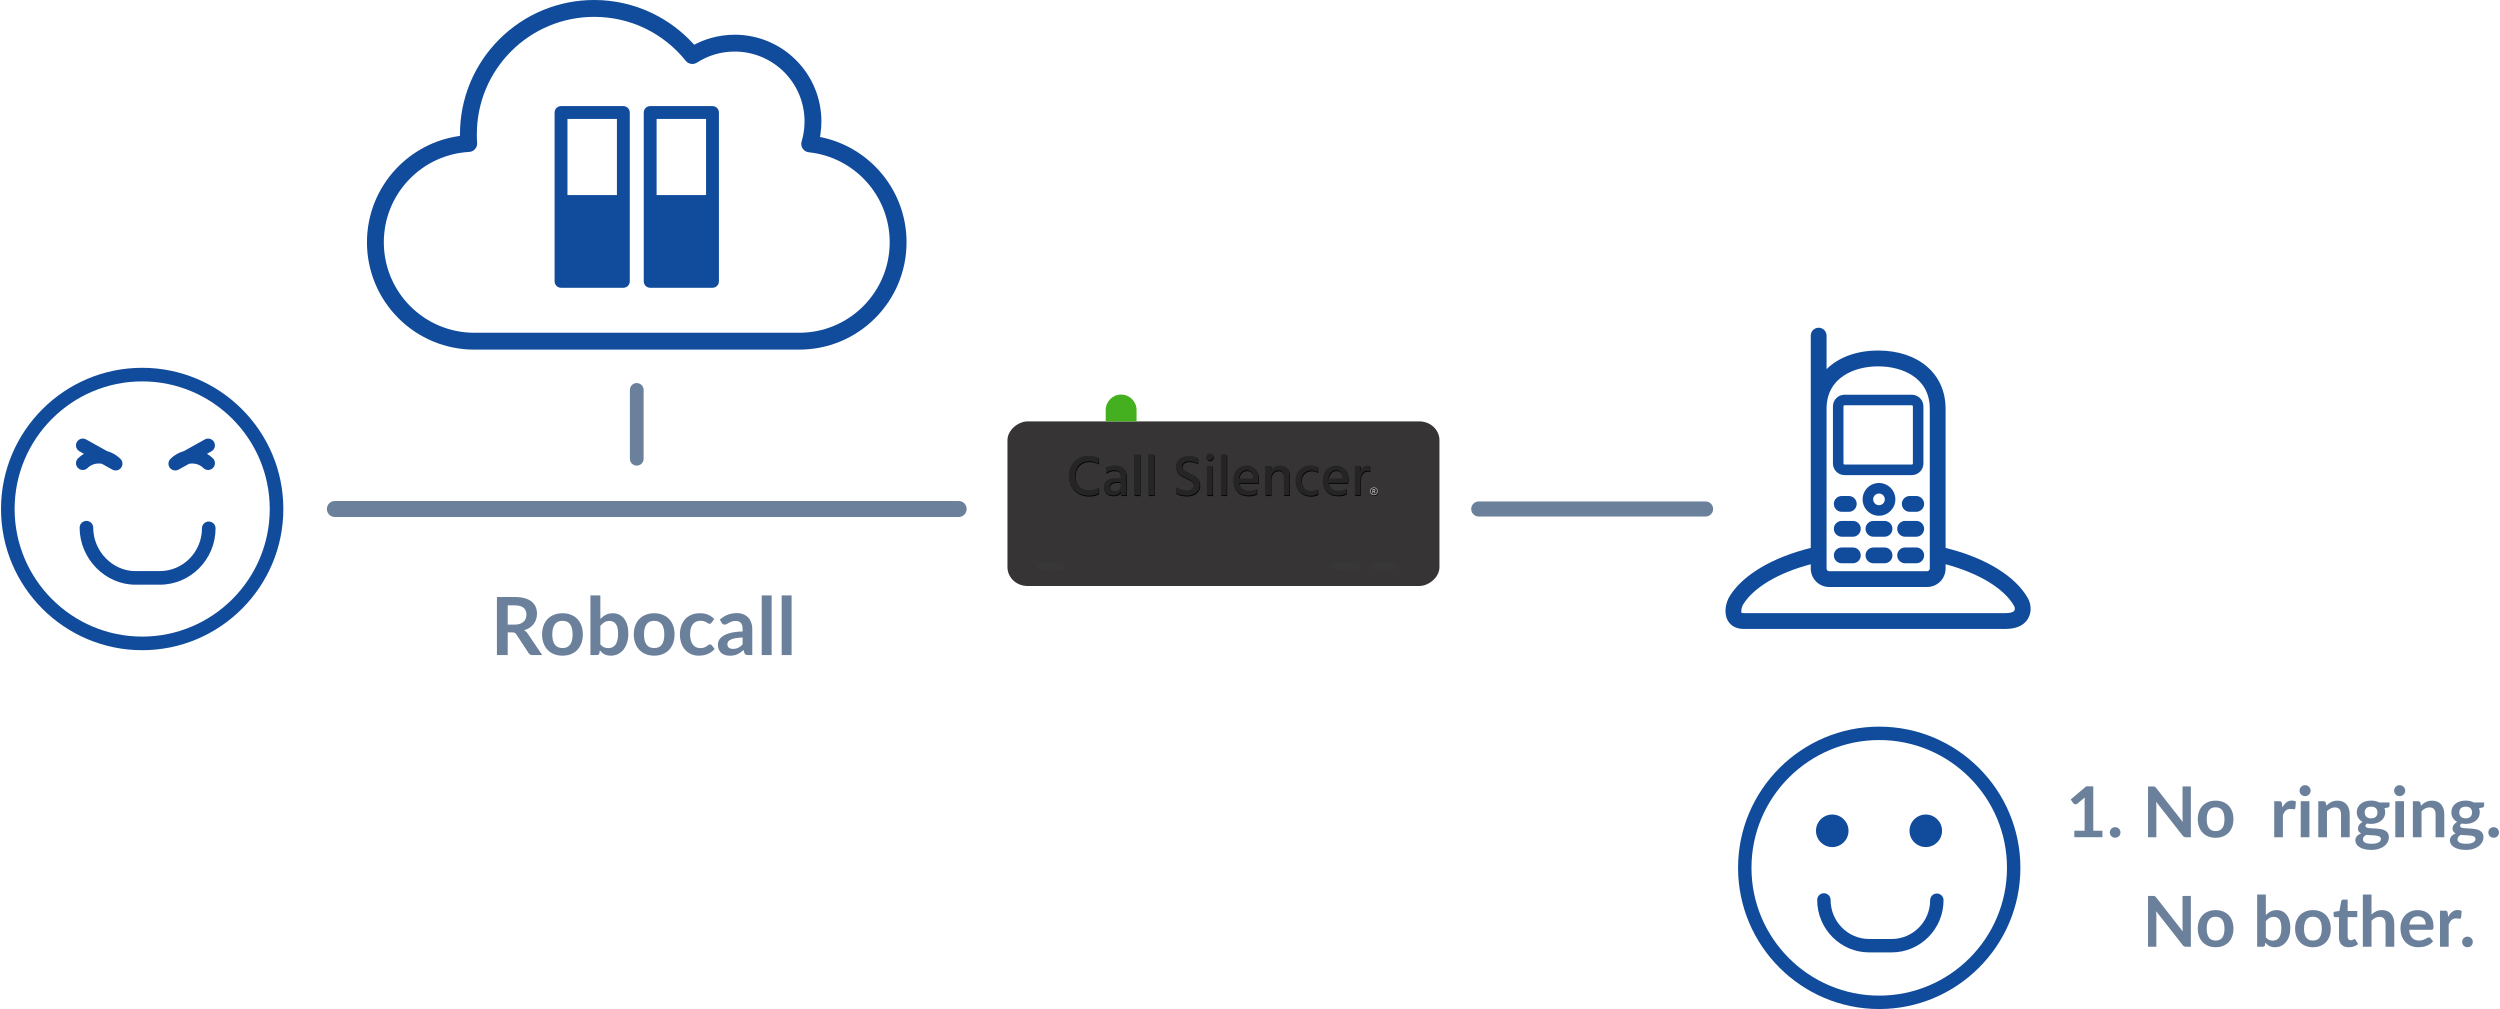
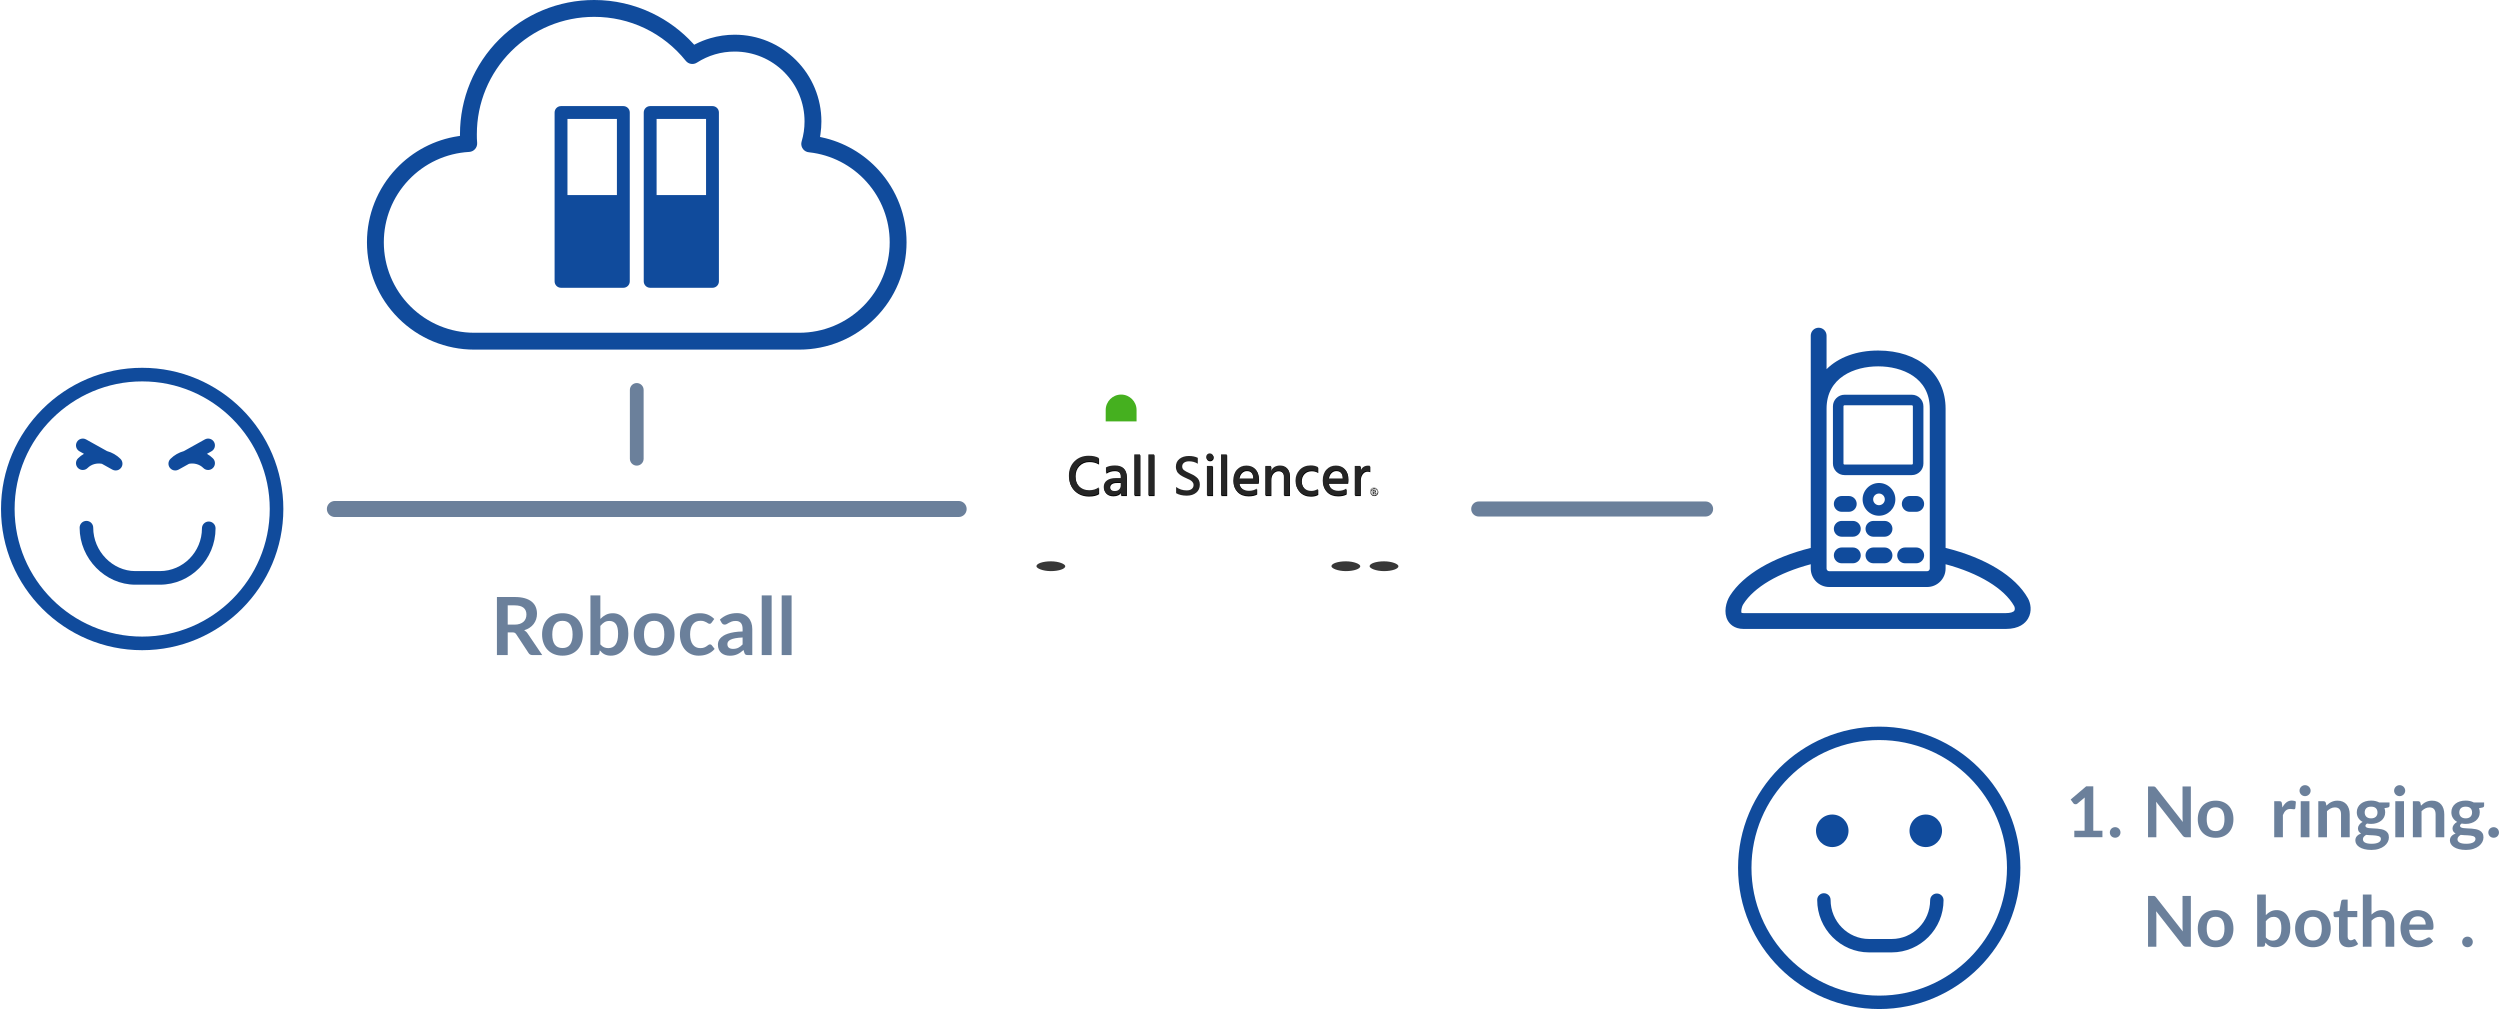
<svg xmlns="http://www.w3.org/2000/svg" xml:space="preserve" width="664px" height="268px" version="1.1" style="shape-rendering:geometricPrecision; text-rendering:geometricPrecision; image-rendering:optimizeQuality; fill-rule:evenodd; clip-rule:evenodd" viewBox="0 0 487.795 197.042">
  <defs>
    <style type="text/css">
   
    .fil2 {fill:#373435}
    .fil0 {fill:#104B9C}
    .fil4 {fill:#373737}
    .fil3 {fill:#45B01F}
    .fil5 {fill:black;fill-rule:nonzero}
    .fil1 {fill:#6B809B;fill-rule:nonzero}
    .fil6 {fill:#252525;fill-rule:nonzero}
    .fil7 {fill:#ACACAC;fill-rule:nonzero}
   
  </style>
  </defs>
  <g id="Layer_x0020_1">
    <g id="_2184674859760">
      <path id="path-1_48_" class="fil0" d="M16.678 101.717c-0.733,0 -1.328,0.594 -1.328,1.328 0,6.035 4.983,11.133 10.882,11.133l4.778 0c6.001,0 10.883,-4.939 10.883,-11.009 0,-0.733 -0.595,-1.328 -1.328,-1.328 -0.733,0 -1.327,0.595 -1.327,1.328 0,4.606 -3.691,8.353 -8.227,8.353l-4.779 0c-4.459,0 -8.227,-3.882 -8.227,-8.477 0,-0.734 -0.595,-1.328 -1.327,-1.328z" />
      <path id="path-2_48_" class="fil0" d="M22.387 91.875c-0.219,0 -0.441,-0.055 -0.645,-0.168l-2.044 -1.139c-1.002,-0.184 -2.058,0.086 -2.793,0.821 -0.519,0.519 -1.359,0.519 -1.877,0 -0.519,-0.519 -0.519,-1.359 0,-1.878 0.355,-0.354 0.749,-0.651 1.171,-0.89l-0.878 -0.49c-0.64,-0.356 -0.871,-1.165 -0.514,-1.805 0.356,-0.642 1.167,-0.873 1.805,-0.515l4.092 2.279c0.966,0.264 1.876,0.772 2.623,1.518 0.468,0.468 0.52,1.21 0.121,1.738 -0.258,0.344 -0.656,0.529 -1.061,0.529z" />
      <path id="path-3_48_" class="fil0" d="M34.025 91.875c-0.405,0 -0.802,-0.185 -1.061,-0.528 -0.399,-0.529 -0.347,-1.271 0.121,-1.738 0.746,-0.747 1.658,-1.254 2.622,-1.519l4.093 -2.279c0.638,-0.357 1.448,-0.128 1.805,0.515 0.358,0.641 0.127,1.449 -0.514,1.805l-0.878 0.49c0.423,0.239 0.817,0.536 1.171,0.89 0.519,0.519 0.519,1.359 0,1.878 -0.519,0.519 -1.359,0.519 -1.877,0 -0.734,-0.734 -1.79,-1.007 -2.794,-0.82l-2.044 1.138c-0.203,0.113 -0.425,0.168 -0.644,0.168z" />
      <path id="path-4_48_" class="fil0" d="M27.566 126.968c-15.2,0 -27.566,-12.369 -27.566,-27.572 0,-15.204 12.365,-27.573 27.566,-27.573 15.199,0 27.566,12.369 27.566,27.573 -0.001,15.203 -12.367,27.572 -27.566,27.572zm0 -52.489c-13.736,0 -24.911,11.178 -24.911,24.917 0,13.739 11.175,24.917 24.911,24.917 13.736,0 24.911,-11.178 24.911,-24.917 0,-13.739 -11.175,-24.917 -24.911,-24.917z" />
    </g>
    <path class="fil1" d="M65.197 100.962c-0.866,0 -1.567,-0.701 -1.567,-1.567 0,-0.864 0.701,-1.566 1.567,-1.566l121.804 0c0.865,0 1.566,0.702 1.566,1.566 0,0.866 -0.701,1.567 -1.566,1.567l-121.804 0z" />
    <path class="fil1" d="M100.263 121.977c0.397,0 0.745,-0.049 1.041,-0.149 0.295,-0.099 0.538,-0.237 0.729,-0.412 0.19,-0.176 0.332,-0.382 0.425,-0.622 0.095,-0.241 0.142,-0.505 0.142,-0.793 0,-0.574 -0.188,-1.016 -0.567,-1.325 -0.379,-0.308 -0.96,-0.462 -1.739,-0.462l-1.348 0 0 3.763 1.317 0zm5.426 5.944l-1.905 0c-0.361,0 -0.622,-0.141 -0.784,-0.424l-2.384 -3.63c-0.089,-0.136 -0.185,-0.233 -0.293,-0.29 -0.107,-0.058 -0.266,-0.086 -0.475,-0.086l-0.902 0 0 4.43 -2.109 0 0 -11.338 3.457 0c0.769,0 1.43,0.078 1.982,0.238 0.551,0.159 1.003,0.384 1.356,0.671 0.353,0.288 0.612,0.63 0.779,1.03 0.167,0.4 0.251,0.842 0.251,1.323 0,0.381 -0.055,0.742 -0.167,1.082 -0.113,0.339 -0.275,0.648 -0.487,0.925 -0.211,0.277 -0.473,0.52 -0.784,0.729 -0.311,0.209 -0.666,0.374 -1.063,0.494 0.136,0.078 0.261,0.17 0.376,0.277 0.115,0.107 0.22,0.235 0.314,0.382l2.838 4.187z" />
    <path id="1" class="fil1" d="M109.649 119.751c0.595,0 1.139,0.096 1.628,0.29 0.488,0.193 0.907,0.467 1.254,0.823 0.348,0.355 0.614,0.789 0.803,1.301 0.188,0.513 0.282,1.085 0.282,1.718 0,0.637 -0.094,1.212 -0.282,1.725 -0.189,0.512 -0.455,0.948 -0.803,1.309 -0.347,0.361 -0.766,0.638 -1.254,0.831 -0.489,0.194 -1.033,0.29 -1.628,0.29 -0.602,0 -1.148,-0.096 -1.639,-0.29 -0.491,-0.193 -0.91,-0.47 -1.257,-0.831 -0.348,-0.361 -0.617,-0.797 -0.808,-1.309 -0.191,-0.513 -0.287,-1.088 -0.287,-1.725 0,-0.633 0.096,-1.205 0.287,-1.718 0.191,-0.512 0.46,-0.946 0.808,-1.301 0.347,-0.356 0.766,-0.63 1.257,-0.823 0.491,-0.194 1.037,-0.29 1.639,-0.29zm0 6.798c0.669,0 1.165,-0.225 1.487,-0.675 0.321,-0.449 0.481,-1.108 0.481,-1.976 0,-0.867 -0.16,-1.529 -0.481,-1.983 -0.322,-0.455 -0.818,-0.682 -1.487,-0.682 -0.68,0 -1.182,0.227 -1.508,0.684 -0.327,0.458 -0.492,1.119 -0.492,1.981 0,0.863 0.165,1.519 0.492,1.971 0.326,0.452 0.828,0.68 1.508,0.68z" />
    <path id="2" class="fil1" d="M117.035 125.835c0.219,0.267 0.46,0.455 0.719,0.565 0.258,0.109 0.53,0.164 0.817,0.164 0.299,0 0.568,-0.055 0.806,-0.162 0.237,-0.107 0.439,-0.274 0.606,-0.502 0.167,-0.227 0.295,-0.517 0.384,-0.87 0.089,-0.353 0.133,-0.774 0.133,-1.265 0,-0.883 -0.146,-1.524 -0.439,-1.918 -0.292,-0.395 -0.713,-0.591 -1.262,-0.591 -0.371,0 -0.695,0.084 -0.972,0.254 -0.277,0.17 -0.541,0.41 -0.792,0.718l0 3.607zm0 -4.971c0.324,-0.34 0.684,-0.612 1.079,-0.813 0.395,-0.201 0.844,-0.3 1.351,-0.3 0.466,0 0.886,0.091 1.26,0.274 0.374,0.183 0.693,0.444 0.957,0.787 0.264,0.342 0.465,0.758 0.606,1.244 0.141,0.486 0.212,1.032 0.212,1.639 0,0.653 -0.081,1.246 -0.243,1.779 -0.162,0.534 -0.392,0.988 -0.693,1.367 -0.3,0.379 -0.664,0.675 -1.087,0.884 -0.424,0.209 -0.894,0.313 -1.412,0.313 -0.25,0 -0.478,-0.026 -0.682,-0.075 -0.204,-0.05 -0.392,-0.118 -0.564,-0.207 -0.173,-0.089 -0.329,-0.199 -0.473,-0.327 -0.144,-0.128 -0.283,-0.269 -0.413,-0.426l-0.087 0.541c-0.031,0.136 -0.083,0.233 -0.159,0.291 -0.076,0.057 -0.18,0.086 -0.311,0.086l-1.278 0 0 -11.652 1.937 0 0 4.595z" />
    <path id="3" class="fil1" d="M127.557 119.751c0.596,0 1.139,0.096 1.628,0.29 0.489,0.193 0.907,0.467 1.255,0.823 0.347,0.355 0.614,0.789 0.802,1.301 0.188,0.513 0.282,1.085 0.282,1.718 0,0.637 -0.094,1.212 -0.282,1.725 -0.188,0.512 -0.455,0.948 -0.802,1.309 -0.348,0.361 -0.766,0.638 -1.255,0.831 -0.489,0.194 -1.032,0.29 -1.628,0.29 -0.601,0 -1.147,-0.096 -1.639,-0.29 -0.491,-0.193 -0.909,-0.47 -1.257,-0.831 -0.348,-0.361 -0.617,-0.797 -0.807,-1.309 -0.191,-0.513 -0.288,-1.088 -0.288,-1.725 0,-0.633 0.097,-1.205 0.288,-1.718 0.19,-0.512 0.459,-0.946 0.807,-1.301 0.348,-0.356 0.766,-0.63 1.257,-0.823 0.492,-0.194 1.038,-0.29 1.639,-0.29zm0 6.798c0.669,0 1.166,-0.225 1.487,-0.675 0.321,-0.449 0.481,-1.108 0.481,-1.976 0,-0.867 -0.16,-1.529 -0.481,-1.983 -0.321,-0.455 -0.818,-0.682 -1.487,-0.682 -0.68,0 -1.181,0.227 -1.508,0.684 -0.327,0.458 -0.492,1.119 -0.492,1.981 0,0.863 0.165,1.519 0.492,1.971 0.327,0.452 0.828,0.68 1.508,0.68z" />
    <path id="4" class="fil1" d="M138.769 121.578c-0.057,0.073 -0.112,0.13 -0.167,0.172 -0.055,0.042 -0.136,0.063 -0.24,0.063 -0.1,0 -0.196,-0.031 -0.291,-0.092 -0.094,-0.06 -0.206,-0.128 -0.337,-0.204 -0.13,-0.075 -0.285,-0.143 -0.465,-0.203 -0.18,-0.061 -0.405,-0.089 -0.672,-0.089 -0.339,0 -0.637,0.06 -0.893,0.183 -0.257,0.122 -0.468,0.3 -0.638,0.53 -0.17,0.23 -0.298,0.507 -0.382,0.834 -0.083,0.327 -0.125,0.698 -0.125,1.111 0,0.428 0.047,0.81 0.138,1.144 0.092,0.335 0.223,0.615 0.395,0.842 0.173,0.227 0.381,0.4 0.627,0.518 0.246,0.117 0.523,0.177 0.831,0.177 0.309,0 0.56,-0.039 0.751,-0.115 0.19,-0.076 0.35,-0.159 0.48,-0.251 0.131,-0.091 0.246,-0.175 0.343,-0.25 0.096,-0.076 0.204,-0.113 0.324,-0.113 0.157,0 0.274,0.06 0.353,0.18l0.556 0.706c-0.214,0.251 -0.446,0.46 -0.697,0.63 -0.251,0.17 -0.51,0.306 -0.779,0.408 -0.27,0.102 -0.547,0.175 -0.831,0.217 -0.285,0.041 -0.57,0.062 -0.852,0.062 -0.497,0 -0.965,-0.094 -1.404,-0.279 -0.439,-0.186 -0.823,-0.455 -1.153,-0.81 -0.329,-0.356 -0.588,-0.793 -0.778,-1.307 -0.191,-0.515 -0.288,-1.101 -0.288,-1.759 0,-0.591 0.086,-1.14 0.256,-1.644 0.17,-0.505 0.418,-0.941 0.748,-1.31 0.329,-0.368 0.737,-0.656 1.223,-0.865 0.486,-0.209 1.045,-0.313 1.678,-0.313 0.601,0 1.129,0.096 1.581,0.29 0.452,0.193 0.857,0.47 1.218,0.831l-0.51 0.706z" />
    <path id="5" class="fil1" d="M144.815 124.486c-0.56,0.027 -1.03,0.074 -1.412,0.144 -0.381,0.071 -0.687,0.162 -0.917,0.272 -0.23,0.11 -0.395,0.238 -0.494,0.384 -0.099,0.146 -0.149,0.306 -0.149,0.478 0,0.34 0.102,0.583 0.303,0.73 0.202,0.146 0.463,0.219 0.787,0.219 0.397,0 0.742,-0.073 1.032,-0.217 0.29,-0.143 0.573,-0.36 0.85,-0.653l0 -1.357zm-4.438 -3.489c0.925,-0.847 2.038,-1.27 3.34,-1.27 0.47,0 0.891,0.076 1.262,0.23 0.372,0.154 0.685,0.369 0.941,0.643 0.256,0.274 0.452,0.604 0.586,0.985 0.133,0.382 0.198,0.8 0.198,1.255l0 5.081 -0.878 0c-0.183,0 -0.324,-0.029 -0.423,-0.084 -0.1,-0.055 -0.178,-0.165 -0.235,-0.332l-0.173 -0.58c-0.204,0.183 -0.403,0.342 -0.596,0.481 -0.193,0.138 -0.394,0.256 -0.604,0.35 -0.209,0.094 -0.431,0.165 -0.669,0.214 -0.238,0.05 -0.501,0.076 -0.789,0.076 -0.34,0 -0.653,-0.047 -0.941,-0.138 -0.287,-0.092 -0.536,-0.228 -0.745,-0.411 -0.209,-0.183 -0.371,-0.41 -0.486,-0.682 -0.115,-0.272 -0.172,-0.588 -0.172,-0.949 0,-0.203 0.034,-0.407 0.102,-0.609 0.067,-0.201 0.18,-0.392 0.334,-0.574 0.154,-0.183 0.353,-0.356 0.599,-0.518 0.245,-0.162 0.549,-0.303 0.906,-0.423 0.359,-0.121 0.774,-0.22 1.25,-0.296 0.475,-0.076 1.019,-0.12 1.631,-0.136l0 -0.47c0,-0.538 -0.115,-0.938 -0.345,-1.197 -0.23,-0.259 -0.562,-0.387 -0.996,-0.387 -0.314,0 -0.572,0.037 -0.779,0.11 -0.206,0.073 -0.389,0.154 -0.546,0.245 -0.157,0.092 -0.298,0.176 -0.426,0.249 -0.128,0.073 -0.272,0.11 -0.429,0.11 -0.136,0 -0.251,-0.037 -0.345,-0.108 -0.094,-0.07 -0.17,-0.151 -0.227,-0.245l-0.345 -0.62z" />
    <polygon id="6" class="fil1" points="150.484,116.269 150.484,127.921 148.547,127.921 148.547,116.269 " />
    <polygon id="7" class="fil1" points="154.38,116.269 154.38,127.921 152.444,127.921 152.444,116.269 " />
    <path class="fil0" d="M89.624 26.539l0 -0.333c0,-6.973 2.745,-13.6 7.676,-18.53 4.931,-4.931 11.557,-7.676 18.53,-7.676 3.925,0 7.787,0.877 11.325,2.576 3.024,1.453 5.752,3.48 8.016,5.956l0.188 0.206 0.25 -0.126c0.923,-0.47 1.89,-0.853 2.884,-1.145 1.551,-0.455 3.16,-0.688 4.776,-0.688 4.506,0 8.787,1.773 11.973,4.959 3.186,3.186 4.96,7.468 4.96,11.973 0,0.821 -0.061,1.642 -0.181,2.454l-0.086 0.584 0.337 0.072c4.319,0.924 8.234,3.199 11.186,6.483 3.47,3.859 5.372,8.818 5.372,14.008 0,5.578 -2.195,10.879 -6.139,14.822 -3.944,3.944 -9.245,6.14 -14.822,6.14l-63.448 0c-5.577,0 -10.878,-2.195 -14.821,-6.139 -3.944,-3.944 -6.14,-9.245 -6.14,-14.823 0,-5.37 2.038,-10.488 5.727,-14.39 3.222,-3.408 7.483,-5.644 12.124,-6.336l0.313 -0.047zm3.293 -0.333c0,0.284 -0.002,0.57 0.009,0.854 0.01,0.278 0.03,0.556 0.051,0.855l0 0.026c0.049,0.899 -0.651,1.676 -1.549,1.726 -4.518,0.249 -8.741,2.217 -11.848,5.504 -3.113,3.292 -4.827,7.612 -4.827,12.141 0,4.702 1.851,9.17 5.175,12.494 3.324,3.324 7.793,5.175 12.493,5.175l63.448 0c4.701,0 9.169,-1.851 12.493,-5.175 3.324,-3.324 5.176,-7.793 5.176,-12.494 0,-4.373 -1.599,-8.557 -4.523,-11.809 -2.898,-3.223 -6.865,-5.279 -11.167,-5.754l-0.028 -0.003c-0.127,-0.008 -0.253,-0.03 -0.375,-0.066 -0.868,-0.259 -1.365,-1.176 -1.106,-2.045 0.189,-0.634 0.333,-1.282 0.429,-1.937 0.096,-0.658 0.141,-1.322 0.141,-1.987 0,-3.628 -1.429,-7.079 -3.995,-9.644 -2.566,-2.566 -6.016,-3.996 -9.645,-3.996 -1.302,0 -2.601,0.179 -3.851,0.546 -1.248,0.366 -2.438,0.915 -3.532,1.618 -0.705,0.453 -1.642,0.3 -2.166,-0.353 -2.151,-2.68 -4.879,-4.862 -7.977,-6.35 -3.097,-1.487 -6.479,-2.239 -9.913,-2.239 -6.096,0 -11.891,2.4 -16.202,6.711 -4.311,4.31 -6.711,10.106 -6.711,16.202z" />
    <path class="fil1" d="M122.802 76.143c0,-0.741 0.601,-1.342 1.343,-1.342 0.741,0 1.342,0.601 1.342,1.342l0 13.443c0,0.741 -0.601,1.342 -1.342,1.342 -0.742,0 -1.343,-0.601 -1.343,-1.342l0 -7.883 0 -5.56z" />
    <path class="fil0" d="M126.764 20.717l12.168 0c0.694,0 1.256,0.562 1.256,1.255l0 32.972c0,0.693 -0.562,1.255 -1.256,1.255l-12.168 0c-0.693,0 -1.255,-0.562 -1.255,-1.255l0 -32.972c0,-0.693 0.562,-1.255 1.255,-1.255zm1.256 17.373l9.656 0 0 -14.862 -9.656 0 0 14.862zm-18.662 -17.373l12.168 0c0.693,0 1.255,0.562 1.255,1.255l0 32.972c0,0.693 -0.562,1.255 -1.255,1.255l-12.168 0c-0.694,0 -1.256,-0.562 -1.256,-1.255l0 -32.972c0,-0.693 0.562,-1.255 1.256,-1.255zm1.255 17.373l9.657 0 0 -14.862 -9.657 0 0 14.862z" />
    <path class="fil1" d="M288.564 100.866c-0.812,0 -1.47,-0.659 -1.47,-1.471 0,-0.811 0.658,-1.47 1.47,-1.47l44.302 0c0.812,0 1.47,0.659 1.47,1.47 0,0.812 -0.658,1.471 -1.47,1.471l-44.302 0z" />
-     <rect class="fil2" transform="matrix(1.64521E-14 0.621 -0.658 1.74324E-14 280.892 82.292)" width="51.75" height="128.2" rx="5.917" ry="5.917" />
    <path class="fil3" d="M218.733 77.05l0 0c1.657,0 3.013,1.356 3.013,3.014l0 2.228 -6.027 0 0 -2.228c0,-1.658 1.356,-3.014 3.014,-3.014z" />
    <rect class="fil4" x="202.193" y="109.614" width="5.631" height="1.911" rx="8.73" ry="6.826" />
    <rect class="fil4" x="259.8" y="109.614" width="5.631" height="1.911" rx="8.73" ry="6.826" />
    <rect class="fil4" x="267.252" y="109.614" width="5.631" height="1.911" rx="8.73" ry="6.826" />
    <g id="_2184674889488">
      <path class="fil5" d="M214.436 96.503c-0.467,0.309 -1.114,0.463 -1.943,0.463 -1.136,0 -2.066,-0.354 -2.789,-1.061 -0.723,-0.708 -1.084,-1.656 -1.084,-2.846 0,-1.151 0.361,-2.089 1.084,-2.812 0.731,-0.722 1.653,-1.083 2.767,-1.083 0.813,0 1.464,0.139 1.953,0.417l0 1.141c-0.331,-0.181 -0.632,-0.305 -0.903,-0.373 -0.264,-0.075 -0.602,-0.113 -1.017,-0.113 -0.76,0 -1.396,0.26 -1.908,0.779 -0.504,0.512 -0.756,1.194 -0.756,2.044 0,0.866 0.252,1.555 0.756,2.067 0.505,0.511 1.171,0.768 1.999,0.768 0.73,0 1.344,-0.188 1.841,-0.565l0 1.174z" />
      <path class="fil5" d="M217.569 96.052c0.361,0 0.643,-0.098 0.847,-0.294 0.21,-0.203 0.316,-0.467 0.316,-0.79l0 -0.644 -0.858 0c-0.422,0 -0.742,0.083 -0.96,0.248 -0.211,0.166 -0.316,0.377 -0.316,0.633 0,0.263 0.083,0.47 0.248,0.621 0.166,0.15 0.406,0.226 0.723,0.226zm1.197 0.146c-0.294,0.482 -0.81,0.723 -1.547,0.723 -0.542,0 -0.979,-0.154 -1.31,-0.463 -0.324,-0.316 -0.486,-0.715 -0.486,-1.197 0,-0.55 0.207,-0.975 0.622,-1.276 0.413,-0.309 0.993,-0.463 1.738,-0.463l0.949 0 0 -0.327c0,-0.392 -0.094,-0.685 -0.283,-0.881 -0.188,-0.203 -0.5,-0.305 -0.937,-0.305 -0.609,0 -1.163,0.169 -1.659,0.508l0 -1.073c0.444,-0.256 1.031,-0.383 1.761,-0.383 1.498,0 2.247,0.726 2.247,2.179l0 3.636 -1.095 0 0 -0.678z" />
      <polygon class="fil5" points="221.386,96.876 222.504,96.876 222.504,88.893 221.386,88.893 " />
      <polygon class="fil5" points="224.143,96.876 225.261,96.876 225.261,88.893 224.143,88.893 " />
-       <path class="fil5" d="M234.184 94.798c0,0.67 -0.237,1.197 -0.711,1.581 -0.475,0.384 -1.088,0.576 -1.841,0.576 -0.836,0 -1.528,-0.162 -2.078,-0.485l0 -1.209c0.595,0.445 1.284,0.666 2.067,0.666 0.414,0 0.741,-0.094 0.982,-0.282 0.241,-0.195 0.361,-0.463 0.361,-0.802 0,-0.203 -0.071,-0.387 -0.214,-0.553 -0.143,-0.173 -0.297,-0.301 -0.463,-0.384 -0.166,-0.09 -0.414,-0.211 -0.745,-0.361 -0.196,-0.09 -0.335,-0.154 -0.418,-0.192 -0.075,-0.038 -0.203,-0.106 -0.384,-0.203 -0.181,-0.098 -0.316,-0.181 -0.406,-0.249 -0.083,-0.067 -0.189,-0.162 -0.317,-0.282 -0.128,-0.121 -0.222,-0.241 -0.282,-0.361 -0.053,-0.121 -0.105,-0.26 -0.158,-0.418 -0.045,-0.166 -0.068,-0.343 -0.068,-0.531 0,-0.647 0.233,-1.159 0.7,-1.536 0.475,-0.376 1.084,-0.564 1.829,-0.564 0.686,0 1.269,0.12 1.751,0.361l0 1.152c-0.505,-0.316 -1.077,-0.475 -1.716,-0.475 -0.415,0 -0.742,0.095 -0.983,0.283 -0.233,0.18 -0.35,0.421 -0.35,0.722 0,0.302 0.117,0.543 0.35,0.723 0.234,0.181 0.591,0.377 1.073,0.587 0.316,0.136 0.561,0.253 0.734,0.351 0.18,0.097 0.384,0.237 0.61,0.417 0.233,0.173 0.402,0.384 0.508,0.633 0.113,0.241 0.169,0.519 0.169,0.835z" />
      <polygon class="fil5" points="235.567,96.876 236.685,96.876 236.685,91.151 235.567,91.151 " />
      <path class="fil5" d="M236.82 89.401c0,0.188 -0.067,0.35 -0.203,0.485 -0.135,0.136 -0.301,0.204 -0.496,0.204 -0.196,0 -0.362,-0.064 -0.498,-0.192 -0.128,-0.136 -0.191,-0.302 -0.191,-0.497 0,-0.196 0.063,-0.362 0.191,-0.497 0.136,-0.136 0.302,-0.203 0.498,-0.203 0.195,0 0.361,0.067 0.496,0.203 0.136,0.135 0.203,0.301 0.203,0.497z" />
      <polygon class="fil5" points="238.324,96.876 239.442,96.876 239.442,88.893 238.324,88.893 " />
      <path class="fil5" d="M245.304 96.571c-0.422,0.241 -0.979,0.361 -1.671,0.361 -0.888,0 -1.596,-0.267 -2.123,-0.801 -0.527,-0.535 -0.791,-1.235 -0.791,-2.1 0,-0.919 0.241,-1.638 0.723,-2.157 0.482,-0.527 1.095,-0.791 1.841,-0.791 0.73,0 1.31,0.23 1.739,0.689 0.429,0.452 0.643,1.107 0.643,1.965 0,0.233 -0.022,0.478 -0.067,0.734l-3.761 0c0.076,0.497 0.287,0.877 0.633,1.14 0.346,0.264 0.782,0.396 1.31,0.396 0.61,0 1.117,-0.144 1.524,-0.43l0 0.994zm-1.999 -4.573c-0.376,0 -0.7,0.139 -0.971,0.417 -0.271,0.272 -0.44,0.667 -0.508,1.186l2.767 0 0 -0.203c-0.016,-0.429 -0.132,-0.768 -0.35,-1.016 -0.219,-0.256 -0.531,-0.384 -0.938,-0.384z" />
      <path class="fil5" d="M251.7 96.876l-1.107 0 0 -3.613c0,-0.4 -0.101,-0.704 -0.305,-0.915 -0.195,-0.211 -0.459,-0.316 -0.79,-0.316 -0.392,0 -0.727,0.154 -1.005,0.463 -0.279,0.301 -0.418,0.726 -0.418,1.275l0 3.106 -1.107 0 0 -5.725 1.107 0 0 0.982c0.339,-0.707 0.933,-1.061 1.784,-1.061 0.565,0 1.013,0.173 1.344,0.519 0.331,0.347 0.497,0.817 0.497,1.412l0 3.873z" />
      <path class="fil5" d="M257.23 96.65c-0.368,0.226 -0.839,0.339 -1.411,0.339 -0.896,0 -1.611,-0.282 -2.146,-0.847 -0.534,-0.565 -0.801,-1.269 -0.801,-2.111 0,-0.821 0.267,-1.521 0.801,-2.101 0.542,-0.587 1.272,-0.881 2.191,-0.881 0.497,0 0.952,0.105 1.366,0.316l0 1.017c-0.368,-0.233 -0.787,-0.35 -1.253,-0.35 -0.595,0 -1.073,0.188 -1.434,0.564 -0.354,0.377 -0.531,0.859 -0.531,1.445 0.015,0.58 0.192,1.058 0.531,1.435 0.339,0.368 0.813,0.553 1.423,0.553 0.451,0 0.873,-0.124 1.264,-0.373l0 0.994z" />
      <path class="fil5" d="M262.772 96.571c-0.422,0.241 -0.979,0.361 -1.672,0.361 -0.888,0 -1.596,-0.267 -2.123,-0.801 -0.527,-0.535 -0.79,-1.235 -0.79,-2.1 0,-0.919 0.241,-1.638 0.722,-2.157 0.482,-0.527 1.096,-0.791 1.841,-0.791 0.731,0 1.31,0.23 1.739,0.689 0.429,0.452 0.644,1.107 0.644,1.965 0,0.233 -0.023,0.478 -0.068,0.734l-3.76 0c0.075,0.497 0.286,0.877 0.632,1.14 0.346,0.264 0.783,0.396 1.31,0.396 0.61,0 1.118,-0.144 1.525,-0.43l0 0.994zm-1.999 -4.573c-0.377,0 -0.7,0.139 -0.972,0.417 -0.271,0.272 -0.44,0.667 -0.508,1.186l2.767 0 0 -0.203c-0.015,-0.429 -0.132,-0.768 -0.35,-1.016 -0.218,-0.256 -0.531,-0.384 -0.937,-0.384z" />
      <path class="fil5" d="M265.542 96.876l-1.106 0 0 -5.725 1.106 0 0 1.005c0.279,-0.708 0.779,-1.062 1.502,-1.062 0.106,0 0.222,0.012 0.35,0.034l0 1.084c-0.158,-0.067 -0.335,-0.101 -0.531,-0.101 -0.384,0 -0.699,0.169 -0.948,0.508 -0.248,0.339 -0.373,0.741 -0.373,1.208l0 3.049z" />
      <path class="fil5" d="M268.18 95.332c0.136,0 0.267,0.038 0.385,0.106 0.119,0.069 0.212,0.162 0.28,0.28 0.069,0.119 0.106,0.249 0.106,0.386 0,0.141 -0.037,0.268 -0.106,0.386 -0.068,0.118 -0.161,0.215 -0.28,0.283 -0.118,0.069 -0.249,0.103 -0.385,0.103 -0.14,0 -0.268,-0.034 -0.386,-0.103 -0.119,-0.068 -0.215,-0.165 -0.283,-0.283 -0.069,-0.118 -0.103,-0.245 -0.103,-0.386 0,-0.137 0.034,-0.267 0.103,-0.386 0.068,-0.118 0.164,-0.211 0.283,-0.28 0.118,-0.068 0.246,-0.106 0.386,-0.106zm0 1.395c0.111,0 0.214,-0.028 0.311,-0.084 0.093,-0.056 0.171,-0.131 0.227,-0.228 0.056,-0.093 0.084,-0.199 0.084,-0.311 0,-0.112 -0.028,-0.215 -0.084,-0.311 -0.056,-0.093 -0.134,-0.171 -0.227,-0.227 -0.097,-0.056 -0.2,-0.084 -0.311,-0.084 -0.112,0 -0.219,0.028 -0.312,0.084 -0.096,0.056 -0.171,0.134 -0.227,0.227 -0.056,0.096 -0.084,0.199 -0.084,0.311 0,0.112 0.028,0.218 0.084,0.311 0.056,0.097 0.131,0.172 0.227,0.228 0.093,0.056 0.2,0.084 0.312,0.084zm0.342 -0.255c0.006,0.012 0.006,0.025 0,0.037 -0.006,0.012 -0.019,0.018 -0.031,0.018l-0.134 0c-0.016,0 -0.025,-0.006 -0.031,-0.018l-0.15 -0.28 -0.099 0 0 0.261c0,0.013 -0.006,0.022 -0.013,0.028 -0.006,0.006 -0.015,0.009 -0.024,0.009l-0.122 0c-0.009,0 -0.019,-0.003 -0.025,-0.009 -0.009,-0.006 -0.012,-0.015 -0.012,-0.028l0 -0.772c0,-0.009 0.003,-0.018 0.012,-0.025 0.006,-0.006 0.016,-0.012 0.025,-0.012l0.246 0c0.106,0 0.187,0.025 0.239,0.068 0.05,0.047 0.078,0.113 0.078,0.197 0,0.049 -0.012,0.096 -0.034,0.136 -0.025,0.041 -0.053,0.072 -0.09,0.091l0.078 0.137c0.031,0.062 0.062,0.118 0.087,0.162zm-0.339 -0.417c0.031,0 0.055,-0.007 0.074,-0.025 0.016,-0.019 0.025,-0.044 0.025,-0.078 0,-0.031 -0.009,-0.056 -0.025,-0.072 -0.019,-0.015 -0.049,-0.025 -0.096,-0.025l-0.084 0 0 0.2 0.106 0z" />
    </g>
    <g id="_2184674917360">
      <path class="fil6" d="M214.351 96.338c-0.467,0.309 -1.114,0.464 -1.942,0.464 -1.137,0 -2.067,-0.354 -2.79,-1.062 -0.722,-0.708 -1.083,-1.656 -1.083,-2.846 0,-1.151 0.361,-2.089 1.083,-2.811 0.731,-0.723 1.653,-1.084 2.767,-1.084 0.813,0 1.465,0.139 1.954,0.417l0 1.141c-0.332,-0.181 -0.633,-0.305 -0.904,-0.373 -0.263,-0.075 -0.602,-0.112 -1.016,-0.112 -0.76,0 -1.396,0.259 -1.908,0.778 -0.505,0.513 -0.757,1.194 -0.757,2.044 0,0.866 0.252,1.555 0.757,2.067 0.504,0.512 1.17,0.768 1.998,0.768 0.73,0 1.344,-0.188 1.841,-0.565l0 1.174z" />
      <path class="fil6" d="M217.484 95.887c0.361,0 0.644,-0.098 0.847,-0.294 0.211,-0.203 0.317,-0.466 0.317,-0.79l0 -0.644 -0.859 0c-0.421,0 -0.741,0.083 -0.96,0.249 -0.211,0.165 -0.316,0.376 -0.316,0.632 0,0.263 0.083,0.471 0.249,0.621 0.165,0.151 0.406,0.226 0.722,0.226zm1.197 0.147c-0.293,0.481 -0.809,0.723 -1.547,0.723 -0.542,0 -0.979,-0.155 -1.31,-0.464 -0.323,-0.316 -0.485,-0.715 -0.485,-1.197 0,-0.549 0.207,-0.974 0.621,-1.276 0.414,-0.308 0.994,-0.463 1.739,-0.463l0.949 0 0 -0.327c0,-0.391 -0.095,-0.685 -0.283,-0.881 -0.188,-0.203 -0.501,-0.305 -0.937,-0.305 -0.61,0 -1.163,0.169 -1.66,0.508l0 -1.073c0.444,-0.255 1.031,-0.383 1.762,-0.383 1.498,0 2.246,0.726 2.246,2.179l0 3.636 -1.095 0 0 -0.677z" />
      <polygon class="fil6" points="221.301,96.712 222.419,96.712 222.419,88.728 221.301,88.728 " />
      <polygon class="fil6" points="224.058,96.712 225.176,96.712 225.176,88.728 224.058,88.728 " />
      <path class="fil6" d="M234.1 94.633c0,0.67 -0.237,1.198 -0.712,1.581 -0.474,0.384 -1.088,0.576 -1.84,0.576 -0.836,0 -1.529,-0.161 -2.078,-0.485l0 -1.209c0.595,0.445 1.283,0.667 2.066,0.667 0.415,0 0.742,-0.094 0.983,-0.283 0.24,-0.195 0.361,-0.463 0.361,-0.801 0,-0.204 -0.071,-0.388 -0.214,-0.554 -0.144,-0.173 -0.298,-0.301 -0.464,-0.384 -0.165,-0.09 -0.414,-0.211 -0.745,-0.361 -0.195,-0.09 -0.335,-0.154 -0.418,-0.192 -0.075,-0.038 -0.203,-0.105 -0.384,-0.203 -0.18,-0.098 -0.316,-0.181 -0.406,-0.249 -0.083,-0.067 -0.188,-0.162 -0.316,-0.282 -0.128,-0.12 -0.222,-0.241 -0.283,-0.361 -0.052,-0.121 -0.105,-0.26 -0.157,-0.418 -0.046,-0.166 -0.068,-0.342 -0.068,-0.531 0,-0.647 0.233,-1.159 0.7,-1.535 0.474,-0.377 1.084,-0.565 1.829,-0.565 0.685,0 1.269,0.12 1.75,0.361l0 1.152c-0.504,-0.316 -1.076,-0.474 -1.716,-0.474 -0.414,0 -0.741,0.094 -0.982,0.282 -0.234,0.181 -0.351,0.422 -0.351,0.722 0,0.302 0.117,0.543 0.351,0.723 0.233,0.181 0.59,0.377 1.072,0.587 0.317,0.136 0.561,0.253 0.734,0.351 0.181,0.098 0.384,0.237 0.61,0.417 0.233,0.173 0.403,0.384 0.508,0.633 0.113,0.241 0.17,0.519 0.17,0.835z" />
      <polygon class="fil6" points="235.483,96.711 236.601,96.711 236.601,90.986 235.483,90.986 " />
      <path class="fil6" d="M236.736 89.236c0,0.188 -0.068,0.35 -0.203,0.485 -0.136,0.136 -0.301,0.204 -0.497,0.204 -0.196,0 -0.361,-0.064 -0.497,-0.192 -0.128,-0.136 -0.192,-0.301 -0.192,-0.497 0,-0.196 0.064,-0.361 0.192,-0.497 0.136,-0.136 0.301,-0.203 0.497,-0.203 0.196,0 0.361,0.067 0.497,0.203 0.135,0.136 0.203,0.301 0.203,0.497z" />
      <polygon class="fil6" points="238.24,96.712 239.357,96.712 239.357,88.728 238.24,88.728 " />
      <path class="fil6" d="M245.219 96.407c-0.421,0.24 -0.978,0.361 -1.67,0.361 -0.889,0 -1.597,-0.268 -2.124,-0.802 -0.527,-0.535 -0.79,-1.235 -0.79,-2.1 0,-0.919 0.241,-1.637 0.723,-2.157 0.482,-0.527 1.095,-0.791 1.84,-0.791 0.73,0 1.31,0.23 1.739,0.689 0.429,0.452 0.644,1.107 0.644,1.965 0,0.233 -0.023,0.478 -0.068,0.734l-3.76 0c0.075,0.497 0.286,0.877 0.632,1.141 0.346,0.263 0.783,0.395 1.31,0.395 0.61,0 1.118,-0.143 1.524,-0.429l0 0.994zm-1.998 -4.574c-0.376,0 -0.7,0.139 -0.971,0.418 -0.271,0.271 -0.441,0.666 -0.508,1.186l2.766 0 0 -0.204c-0.015,-0.429 -0.131,-0.767 -0.35,-1.016 -0.218,-0.256 -0.531,-0.384 -0.937,-0.384z" />
      <path class="fil6" d="M251.615 96.711l-1.107 0 0 -3.613c0,-0.399 -0.101,-0.704 -0.304,-0.915 -0.196,-0.211 -0.46,-0.316 -0.791,-0.316 -0.391,0 -0.726,0.154 -1.005,0.463 -0.278,0.301 -0.417,0.726 -0.417,1.276l0 3.105 -1.107 0 0 -5.725 1.107 0 0 0.982c0.338,-0.707 0.933,-1.061 1.784,-1.061 0.564,0 1.012,0.173 1.344,0.519 0.33,0.347 0.496,0.817 0.496,1.412l0 3.873z" />
      <path class="fil6" d="M257.146 96.485c-0.369,0.226 -0.84,0.339 -1.412,0.339 -0.895,0 -1.611,-0.282 -2.145,-0.847 -0.534,-0.564 -0.802,-1.268 -0.802,-2.111 0,-0.821 0.268,-1.521 0.802,-2.101 0.542,-0.587 1.272,-0.88 2.191,-0.88 0.496,0 0.952,0.105 1.366,0.316l0 1.016c-0.369,-0.233 -0.787,-0.35 -1.254,-0.35 -0.594,0 -1.072,0.188 -1.434,0.565 -0.353,0.376 -0.531,0.858 -0.531,1.445 0.016,0.579 0.192,1.058 0.531,1.434 0.339,0.369 0.813,0.553 1.423,0.553 0.452,0 0.873,-0.124 1.265,-0.372l0 0.993z" />
      <path class="fil6" d="M262.687 96.407c-0.422,0.24 -0.979,0.361 -1.671,0.361 -0.889,0 -1.596,-0.268 -2.123,-0.802 -0.527,-0.535 -0.791,-1.235 -0.791,-2.1 0,-0.919 0.241,-1.637 0.723,-2.157 0.482,-0.527 1.095,-0.791 1.841,-0.791 0.73,0 1.309,0.23 1.738,0.689 0.43,0.452 0.644,1.107 0.644,1.965 0,0.233 -0.022,0.478 -0.068,0.734l-3.76 0c0.075,0.497 0.286,0.877 0.633,1.141 0.346,0.263 0.783,0.395 1.309,0.395 0.611,0 1.118,-0.143 1.525,-0.429l0 0.994zm-1.999 -4.574c-0.376,0 -0.7,0.139 -0.971,0.418 -0.271,0.271 -0.44,0.666 -0.508,1.186l2.766 0 0 -0.204c-0.015,-0.429 -0.131,-0.767 -0.349,-1.016 -0.219,-0.256 -0.531,-0.384 -0.938,-0.384z" />
      <path class="fil6" d="M265.458 96.711l-1.107 0 0 -5.725 1.107 0 0 1.005c0.279,-0.707 0.779,-1.061 1.502,-1.061 0.105,0 0.222,0.011 0.35,0.034l0 1.084c-0.158,-0.068 -0.335,-0.102 -0.531,-0.102 -0.384,0 -0.7,0.169 -0.948,0.508 -0.249,0.339 -0.373,0.742 -0.373,1.208l0 3.049z" />
      <path class="fil7" d="M268.095 95.168c0.137,0 0.268,0.037 0.386,0.106 0.118,0.068 0.212,0.162 0.28,0.28 0.068,0.118 0.106,0.249 0.106,0.385 0,0.141 -0.038,0.268 -0.106,0.386 -0.068,0.119 -0.162,0.215 -0.28,0.283 -0.118,0.069 -0.249,0.103 -0.386,0.103 -0.14,0 -0.268,-0.034 -0.386,-0.103 -0.118,-0.068 -0.214,-0.164 -0.283,-0.283 -0.068,-0.118 -0.103,-0.245 -0.103,-0.386 0,-0.136 0.035,-0.267 0.103,-0.385 0.069,-0.118 0.165,-0.212 0.283,-0.28 0.118,-0.069 0.246,-0.106 0.386,-0.106zm0 1.394c0.112,0 0.215,-0.028 0.311,-0.084 0.094,-0.056 0.171,-0.131 0.227,-0.227 0.056,-0.094 0.084,-0.2 0.084,-0.312 0,-0.112 -0.028,-0.214 -0.084,-0.311 -0.056,-0.093 -0.133,-0.171 -0.227,-0.227 -0.096,-0.056 -0.199,-0.084 -0.311,-0.084 -0.112,0 -0.218,0.028 -0.311,0.084 -0.097,0.056 -0.171,0.134 -0.227,0.227 -0.056,0.097 -0.084,0.199 -0.084,0.311 0,0.112 0.028,0.218 0.084,0.312 0.056,0.096 0.13,0.171 0.227,0.227 0.093,0.056 0.199,0.084 0.311,0.084zm0.342 -0.255c0.007,0.012 0.007,0.025 0,0.037 -0.006,0.013 -0.019,0.019 -0.031,0.019l-0.134 0c-0.015,0 -0.024,-0.006 -0.031,-0.019l-0.149 -0.28 -0.1 0 0 0.261c0,0.013 -0.006,0.022 -0.012,0.028 -0.006,0.007 -0.016,0.01 -0.025,0.01l-0.121 0c-0.01,0 -0.019,-0.003 -0.025,-0.01 -0.01,-0.006 -0.013,-0.015 -0.013,-0.028l0 -0.771c0,-0.01 0.003,-0.019 0.013,-0.025 0.006,-0.006 0.015,-0.013 0.025,-0.013l0.246 0c0.105,0 0.186,0.025 0.239,0.069 0.05,0.046 0.078,0.112 0.078,0.196 0,0.05 -0.013,0.096 -0.034,0.137 -0.025,0.04 -0.053,0.071 -0.091,0.09l0.078 0.137c0.031,0.062 0.063,0.118 0.087,0.162zm-0.339 -0.417c0.031,0 0.056,-0.007 0.075,-0.025 0.015,-0.019 0.025,-0.044 0.025,-0.078 0,-0.031 -0.01,-0.056 -0.025,-0.072 -0.019,-0.015 -0.05,-0.024 -0.097,-0.024l-0.084 0 0 0.199 0.106 0z" />
    </g>
    <g id="_2184674855664">
      <path class="fil0" d="M359.996 92.777l13.139 0c1.249,0 2.265,-1.016 2.265,-2.264l0 -11.167c0,-1.248 -1.016,-2.264 -2.265,-2.264l-13.139 0c-1.249,0 -2.265,1.016 -2.265,2.264l0 11.167c0,1.248 1.016,2.264 2.265,2.264zm-0.206 -13.431c0,-0.111 0.094,-0.205 0.206,-0.205l13.139 0c0.112,0 0.206,0.094 0.206,0.205l0 11.167c0,0.112 -0.094,0.206 -0.206,0.206l-13.139 0c-0.112,0 -0.206,-0.094 -0.206,-0.206l0 -11.167z" />
      <path class="fil0" d="M359.453 99.946l1.375 0c0.853,0 1.544,-0.691 1.544,-1.544 0,-0.853 -0.691,-1.544 -1.544,-1.544l-1.375 0c-0.853,0 -1.544,0.691 -1.544,1.544 0,0.853 0.691,1.544 1.544,1.544z" />
      <path class="fil0" d="M373.996 96.858l-1.266 0c-0.852,0 -1.544,0.691 -1.544,1.544 0,0.853 0.692,1.544 1.544,1.544l1.266 0c0.853,0 1.544,-0.691 1.544,-1.544 0,-0.853 -0.691,-1.544 -1.544,-1.544z" />
      <path class="fil0" d="M361.621 101.722l-2.168 0c-0.853,0 -1.544,0.691 -1.544,1.544 0,0.853 0.691,1.544 1.544,1.544l2.168 0c0.853,0 1.544,-0.691 1.544,-1.544 0,-0.853 -0.691,-1.544 -1.544,-1.544z" />
      <path class="fil0" d="M367.809 101.722l-2.169 0c-0.853,0 -1.544,0.691 -1.544,1.544 0,0.853 0.691,1.544 1.544,1.544l2.169 0c0.853,0 1.543,-0.691 1.543,-1.544 0,-0.853 -0.69,-1.544 -1.543,-1.544z" />
-       <path class="fil0" d="M373.996 101.722l-2.169 0c-0.853,0 -1.544,0.691 -1.544,1.544 0,0.853 0.691,1.544 1.544,1.544l2.169 0c0.853,0 1.544,-0.691 1.544,-1.544 0,-0.853 -0.691,-1.544 -1.544,-1.544z" />
      <path class="fil0" d="M361.621 106.91l-2.168 0c-0.853,0 -1.544,0.691 -1.544,1.543 0,0.853 0.691,1.544 1.544,1.544l2.168 0c0.853,0 1.544,-0.691 1.544,-1.544 0,-0.852 -0.691,-1.543 -1.544,-1.543z" />
      <path class="fil0" d="M367.809 106.91l-2.169 0c-0.853,0 -1.544,0.691 -1.544,1.543 0,0.853 0.691,1.544 1.544,1.544l2.169 0c0.853,0 1.543,-0.691 1.543,-1.544 0,-0.852 -0.69,-1.543 -1.543,-1.543z" />
      <path class="fil0" d="M373.996 106.91l-2.169 0c-0.853,0 -1.544,0.691 -1.544,1.543 0,0.853 0.691,1.544 1.544,1.544l2.169 0c0.853,0 1.544,-0.691 1.544,-1.544 0,-0.852 -0.691,-1.543 -1.544,-1.543z" />
      <path class="fil0" d="M395.806 116.826c-2.451,-4.342 -8.289,-7.904 -16.075,-9.831l0 -19.837 0 -2.228 0 -5.119c0,-6.794 -5.291,-11.359 -13.165,-11.359 -4.258,0 -7.759,1.337 -10.078,3.637l0 -6.549c0,-0.853 -0.691,-1.544 -1.543,-1.544 -0.853,0 -1.544,0.691 -1.544,1.544l0 14.271 0 7.347 0 19.837c-7.443,1.843 -13.168,5.219 -15.768,9.317 -0.803,1.266 -1.286,3.322 -0.45,4.842 0.341,0.621 1.2,1.663 3.116,1.663l51.183 0c2.618,0 3.813,-1.104 4.354,-2.031 0.827,-1.418 0.501,-3.019 -0.03,-3.96zm-29.24 -45.286c4.648,0 10.077,2.166 10.077,8.271l0 5.119 0 2.228 0 23.869c0,0.279 -0.236,0.515 -0.515,0.515l-19.125 0c-0.279,0 -0.515,-0.236 -0.515,-0.515l0 -23.869 0 -7.347c0,-6.105 5.429,-8.271 10.078,-8.271zm26.603 47.689c-0.183,0.313 -0.813,0.5 -1.687,0.5l-51.184 0c-0.297,0 -0.403,-0.059 -0.407,-0.059l0 0c-0.13,-0.185 -0.053,-1.07 0.349,-1.703 2.098,-3.307 6.854,-6.107 13.161,-7.784l0 0.844c0,1.986 1.616,3.602 3.602,3.602l19.125 0c1.987,0 3.603,-1.616 3.603,-3.602l0 -0.843c6.503,1.736 11.454,4.737 13.386,8.16 0.135,0.238 0.193,0.644 0.052,0.885z" />
      <path class="fil0" d="M366.725 94.317c-1.764,0 -3.199,1.434 -3.199,3.198 0,1.763 1.435,3.198 3.199,3.198 1.763,0 3.197,-1.435 3.197,-3.198 0,-1.764 -1.434,-3.198 -3.197,-3.198zm0 4.337c-0.629,0 -1.14,-0.511 -1.14,-1.139 0,-0.629 0.511,-1.14 1.14,-1.14 0.628,0 1.139,0.511 1.139,1.14 0,0.628 -0.512,1.139 -1.139,1.139z" />
    </g>
    <g id="_2184712251424">
      <path id="path-1_21_" class="fil0" d="M379.038 162.237c0,1.755 -1.421,3.178 -3.176,3.178 -1.754,0 -3.177,-1.423 -3.177,-3.178 0,-1.754 1.423,-3.176 3.177,-3.176 1.755,0 3.176,1.422 3.176,3.176z" />
      <path id="path-2_21_" class="fil0" d="M360.775 162.237c0,1.755 -1.422,3.178 -3.176,3.178 -1.754,0 -3.177,-1.423 -3.177,-3.178 0,-1.754 1.423,-3.176 3.177,-3.176 1.754,0 3.176,1.422 3.176,3.176z" />
      <path id="path-3_21_" class="fil0" d="M355.967 174.426c-0.723,0 -1.309,0.586 -1.309,1.309 0,5.65 4.545,10.247 10.131,10.247l4.412 0c5.587,0 10.131,-4.571 10.131,-10.19 0,-0.724 -0.585,-1.31 -1.309,-1.31 -0.722,0 -1.308,0.586 -1.308,1.31 0,4.174 -3.371,7.572 -7.514,7.572l-4.412 0c-4.143,0 -7.513,-3.422 -7.513,-7.629 0,-0.723 -0.587,-1.309 -1.309,-1.309z" />
      <path id="path-4_21_" class="fil0" d="M366.771 197.042c-15.2,0 -27.566,-12.369 -27.566,-27.573 0,-15.203 12.366,-27.573 27.566,-27.573 15.2,0 27.566,12.37 27.566,27.573 0,15.204 -12.366,27.573 -27.566,27.573zm0 -52.527c-13.756,0 -24.948,11.194 -24.948,24.954 0,13.76 11.192,24.954 24.948,24.954 13.757,0 24.948,-11.194 24.948,-24.954 0,-13.76 -11.191,-24.954 -24.948,-24.954z" />
    </g>
    <path class="fil1" d="M427.625 153.578l0 9.92 -0.947 0c-0.146,0 -0.267,-0.025 -0.365,-0.073 -0.099,-0.048 -0.195,-0.128 -0.286,-0.242l-5.18 -6.614c0.027,0.302 0.041,0.581 0.041,0.837l0 6.092 -1.626 0 0 -9.92 0.967 0c0.078,0 0.147,0.002 0.204,0.009 0.057,0.007 0.107,0.02 0.151,0.041 0.043,0.021 0.084,0.05 0.125,0.089 0.042,0.039 0.087,0.092 0.138,0.156l5.2 6.641c-0.014,-0.16 -0.025,-0.318 -0.034,-0.473 -0.009,-0.156 -0.014,-0.3 -0.014,-0.433l0 -6.03 1.626 0z" />
    <path id="1" class="fil1" d="M432.469 156.349c0.521,0 0.997,0.085 1.425,0.254 0.428,0.169 0.793,0.409 1.097,0.721 0.305,0.311 0.538,0.69 0.702,1.138 0.165,0.449 0.247,0.95 0.247,1.503 0,0.558 -0.082,1.061 -0.247,1.509 -0.164,0.449 -0.397,0.831 -0.702,1.146 -0.304,0.316 -0.669,0.558 -1.097,0.728 -0.428,0.169 -0.904,0.253 -1.425,0.253 -0.526,0 -1.004,-0.084 -1.434,-0.253 -0.43,-0.17 -0.796,-0.412 -1.1,-0.728 -0.304,-0.315 -0.54,-0.697 -0.707,-1.146 -0.167,-0.448 -0.251,-0.951 -0.251,-1.509 0,-0.553 0.084,-1.054 0.251,-1.503 0.167,-0.448 0.403,-0.827 0.707,-1.138 0.304,-0.312 0.67,-0.552 1.1,-0.721 0.43,-0.169 0.908,-0.254 1.434,-0.254zm0 5.949c0.585,0 1.02,-0.197 1.301,-0.59 0.281,-0.394 0.421,-0.97 0.421,-1.729 0,-0.759 -0.14,-1.338 -0.421,-1.736 -0.281,-0.398 -0.716,-0.597 -1.301,-0.597 -0.595,0 -1.034,0.199 -1.32,0.599 -0.285,0.401 -0.43,0.979 -0.43,1.734 0,0.754 0.145,1.328 0.43,1.724 0.286,0.396 0.725,0.595 1.32,0.595z" />
    <path id="2" class="fil1" d="M445.505 157.68c0.219,-0.421 0.48,-0.752 0.782,-0.992 0.302,-0.24 0.659,-0.359 1.07,-0.359 0.325,0 0.586,0.071 0.782,0.213l-0.109 1.269c-0.023,0.082 -0.055,0.139 -0.099,0.174 -0.043,0.034 -0.103,0.052 -0.176,0.052 -0.069,0 -0.169,-0.011 -0.304,-0.034 -0.135,-0.023 -0.268,-0.034 -0.395,-0.034 -0.188,0 -0.355,0.027 -0.501,0.082 -0.147,0.055 -0.277,0.133 -0.394,0.235 -0.116,0.103 -0.219,0.229 -0.308,0.375 -0.09,0.147 -0.174,0.314 -0.252,0.501l0 4.336 -1.695 0 0 -7.039 0.995 0c0.174,0 0.295,0.03 0.364,0.092 0.068,0.061 0.114,0.173 0.137,0.334l0.103 0.795z" />
    <path id="3" class="fil1" d="M450.781 156.459l0 7.039 -1.702 0 0 -7.039 1.702 0zm0.233 -2.051c0,0.146 -0.03,0.283 -0.089,0.411 -0.06,0.128 -0.137,0.241 -0.236,0.336 -0.098,0.097 -0.214,0.172 -0.347,0.229 -0.133,0.057 -0.275,0.087 -0.426,0.087 -0.146,0 -0.283,-0.03 -0.414,-0.087 -0.13,-0.057 -0.244,-0.132 -0.34,-0.229 -0.096,-0.095 -0.172,-0.208 -0.229,-0.336 -0.057,-0.128 -0.087,-0.265 -0.087,-0.411 0,-0.151 0.03,-0.293 0.087,-0.426 0.057,-0.132 0.133,-0.247 0.229,-0.343 0.096,-0.096 0.21,-0.174 0.34,-0.231 0.131,-0.057 0.268,-0.084 0.414,-0.084 0.151,0 0.293,0.027 0.426,0.084 0.133,0.057 0.249,0.135 0.347,0.231 0.099,0.096 0.176,0.211 0.236,0.343 0.059,0.133 0.089,0.275 0.089,0.426z" />
    <path id="4" class="fil1" d="M454.095 157.324c0.142,-0.142 0.292,-0.275 0.45,-0.396 0.158,-0.121 0.325,-0.224 0.501,-0.309 0.176,-0.084 0.364,-0.151 0.565,-0.199 0.201,-0.048 0.421,-0.071 0.658,-0.071 0.385,0 0.726,0.064 1.023,0.195 0.297,0.13 0.546,0.313 0.745,0.549 0.199,0.235 0.35,0.517 0.453,0.844 0.103,0.327 0.154,0.688 0.154,1.081l0 4.48 -1.695 0 0 -4.48c0,-0.43 -0.099,-0.764 -0.295,-0.999 -0.197,-0.236 -0.496,-0.352 -0.899,-0.352 -0.293,0 -0.567,0.066 -0.823,0.199 -0.256,0.132 -0.499,0.313 -0.728,0.542l0 5.09 -1.694 0 0 -7.039 1.036 0c0.219,0 0.363,0.103 0.432,0.309l0.117 0.556z" />
    <path id="5" class="fil1" d="M462.822 159.807c0.21,0 0.393,-0.03 0.549,-0.086 0.155,-0.058 0.285,-0.136 0.388,-0.236 0.103,-0.101 0.181,-0.222 0.234,-0.364 0.052,-0.141 0.077,-0.297 0.077,-0.466 0,-0.348 -0.103,-0.625 -0.311,-0.828 -0.208,-0.204 -0.521,-0.304 -0.937,-0.304 -0.417,0 -0.728,0.1 -0.936,0.304 -0.208,0.203 -0.313,0.48 -0.313,0.828 0,0.164 0.027,0.318 0.08,0.459 0.052,0.142 0.13,0.263 0.233,0.366 0.103,0.103 0.233,0.183 0.391,0.241 0.158,0.056 0.339,0.086 0.545,0.086zm1.914 4.007c0,-0.137 -0.041,-0.249 -0.124,-0.336 -0.082,-0.087 -0.194,-0.156 -0.336,-0.204 -0.142,-0.048 -0.306,-0.082 -0.496,-0.105 -0.19,-0.023 -0.391,-0.041 -0.604,-0.053 -0.213,-0.011 -0.432,-0.02 -0.659,-0.029 -0.226,-0.009 -0.448,-0.028 -0.663,-0.055 -0.187,0.105 -0.338,0.229 -0.455,0.37 -0.117,0.142 -0.176,0.307 -0.176,0.494 0,0.124 0.032,0.238 0.094,0.346 0.061,0.107 0.16,0.201 0.295,0.279 0.135,0.077 0.309,0.137 0.524,0.18 0.214,0.044 0.477,0.067 0.789,0.067 0.315,0 0.587,-0.025 0.816,-0.074 0.229,-0.048 0.419,-0.114 0.567,-0.198 0.149,-0.085 0.256,-0.186 0.325,-0.302 0.068,-0.117 0.103,-0.243 0.103,-0.38zm1.688 -7.115l0 0.632c0,0.201 -0.122,0.324 -0.364,0.37l-0.631 0.117c0.096,0.242 0.144,0.507 0.144,0.796 0,0.347 -0.069,0.66 -0.208,0.942 -0.14,0.281 -0.334,0.521 -0.581,0.718 -0.247,0.196 -0.538,0.348 -0.874,0.455 -0.336,0.108 -0.7,0.162 -1.088,0.162 -0.138,0 -0.27,-0.007 -0.398,-0.02 -0.128,-0.014 -0.254,-0.032 -0.378,-0.055 -0.219,0.133 -0.329,0.281 -0.329,0.446 0,0.142 0.066,0.244 0.197,0.311 0.13,0.066 0.302,0.114 0.517,0.141 0.214,0.028 0.459,0.044 0.734,0.051 0.274,0.007 0.555,0.023 0.843,0.046 0.289,0.022 0.57,0.061 0.844,0.119 0.275,0.057 0.519,0.148 0.734,0.272 0.216,0.123 0.389,0.29 0.52,0.503 0.13,0.212 0.194,0.487 0.194,0.821 0,0.311 -0.075,0.613 -0.229,0.905 -0.153,0.293 -0.375,0.554 -0.665,0.783 -0.291,0.228 -0.647,0.411 -1.071,0.551 -0.422,0.139 -0.905,0.21 -1.445,0.21 -0.531,0 -0.992,-0.053 -1.386,-0.155 -0.393,-0.103 -0.72,-0.24 -0.981,-0.412 -0.261,-0.171 -0.455,-0.368 -0.583,-0.592 -0.128,-0.224 -0.192,-0.458 -0.192,-0.7 0,-0.329 0.1,-0.606 0.299,-0.828 0.199,-0.222 0.472,-0.398 0.819,-0.531 -0.187,-0.096 -0.336,-0.224 -0.446,-0.384 -0.11,-0.16 -0.165,-0.37 -0.165,-0.631 0,-0.105 0.021,-0.215 0.06,-0.327 0.039,-0.112 0.096,-0.222 0.172,-0.331 0.075,-0.11 0.169,-0.216 0.283,-0.314 0.114,-0.098 0.25,-0.185 0.405,-0.263 -0.357,-0.192 -0.636,-0.448 -0.839,-0.768 -0.204,-0.321 -0.307,-0.696 -0.307,-1.125 0,-0.348 0.071,-0.664 0.211,-0.945 0.139,-0.281 0.334,-0.521 0.583,-0.72 0.249,-0.199 0.544,-0.35 0.885,-0.455 0.341,-0.106 0.711,-0.158 1.114,-0.158 0.302,0 0.585,0.029 0.85,0.091 0.266,0.062 0.508,0.153 0.728,0.272l2.024 0z" />
    <path id="6" class="fil1" d="M469.25 156.459l0 7.039 -1.701 0 0 -7.039 1.701 0zm0.233 -2.051c0,0.146 -0.029,0.283 -0.089,0.411 -0.059,0.128 -0.137,0.241 -0.235,0.336 -0.099,0.097 -0.215,0.172 -0.348,0.229 -0.133,0.057 -0.275,0.087 -0.425,0.087 -0.147,0 -0.284,-0.03 -0.414,-0.087 -0.131,-0.057 -0.245,-0.132 -0.341,-0.229 -0.096,-0.095 -0.172,-0.208 -0.229,-0.336 -0.057,-0.128 -0.087,-0.265 -0.087,-0.411 0,-0.151 0.03,-0.293 0.087,-0.426 0.057,-0.132 0.133,-0.247 0.229,-0.343 0.096,-0.096 0.21,-0.174 0.341,-0.231 0.13,-0.057 0.267,-0.084 0.414,-0.084 0.15,0 0.292,0.027 0.425,0.084 0.133,0.057 0.249,0.135 0.348,0.231 0.098,0.096 0.176,0.211 0.235,0.343 0.06,0.133 0.089,0.275 0.089,0.426z" />
    <path id="7" class="fil1" d="M472.564 157.324c0.142,-0.142 0.293,-0.275 0.451,-0.396 0.157,-0.121 0.324,-0.224 0.5,-0.309 0.176,-0.084 0.364,-0.151 0.565,-0.199 0.201,-0.048 0.421,-0.071 0.659,-0.071 0.384,0 0.725,0.064 1.022,0.195 0.297,0.13 0.547,0.313 0.746,0.549 0.198,0.235 0.35,0.517 0.452,0.844 0.103,0.327 0.154,0.688 0.154,1.081l0 4.48 -1.695 0 0 -4.48c0,-0.43 -0.098,-0.764 -0.295,-0.999 -0.197,-0.236 -0.496,-0.352 -0.899,-0.352 -0.292,0 -0.567,0.066 -0.823,0.199 -0.256,0.132 -0.499,0.313 -0.727,0.542l0 5.09 -1.695 0 0 -7.039 1.036 0c0.22,0 0.364,0.103 0.432,0.309l0.117 0.556z" />
    <path id="8" class="fil1" d="M481.291 159.807c0.21,0 0.393,-0.03 0.549,-0.086 0.155,-0.058 0.286,-0.136 0.388,-0.236 0.103,-0.101 0.181,-0.222 0.234,-0.364 0.052,-0.141 0.078,-0.297 0.078,-0.466 0,-0.348 -0.103,-0.625 -0.312,-0.828 -0.208,-0.204 -0.521,-0.304 -0.937,-0.304 -0.416,0 -0.727,0.1 -0.936,0.304 -0.208,0.203 -0.313,0.48 -0.313,0.828 0,0.164 0.028,0.318 0.08,0.459 0.053,0.142 0.131,0.263 0.233,0.366 0.103,0.103 0.234,0.183 0.392,0.241 0.157,0.056 0.338,0.086 0.544,0.086zm1.914 4.007c0,-0.137 -0.041,-0.249 -0.124,-0.336 -0.082,-0.087 -0.194,-0.156 -0.336,-0.204 -0.141,-0.048 -0.306,-0.082 -0.496,-0.105 -0.19,-0.023 -0.391,-0.041 -0.604,-0.053 -0.212,-0.011 -0.432,-0.02 -0.658,-0.029 -0.227,-0.009 -0.449,-0.028 -0.664,-0.055 -0.187,0.105 -0.338,0.229 -0.455,0.37 -0.116,0.142 -0.176,0.307 -0.176,0.494 0,0.124 0.032,0.238 0.094,0.346 0.062,0.107 0.16,0.201 0.295,0.279 0.135,0.077 0.309,0.137 0.524,0.18 0.215,0.044 0.478,0.067 0.789,0.067 0.315,0 0.587,-0.025 0.816,-0.074 0.229,-0.048 0.419,-0.114 0.567,-0.198 0.149,-0.085 0.257,-0.186 0.325,-0.302 0.069,-0.117 0.103,-0.243 0.103,-0.38zm1.688 -7.115l0 0.632c0,0.201 -0.121,0.324 -0.364,0.37l-0.631 0.117c0.096,0.242 0.144,0.507 0.144,0.796 0,0.347 -0.068,0.66 -0.208,0.942 -0.14,0.281 -0.334,0.521 -0.581,0.718 -0.247,0.196 -0.538,0.348 -0.874,0.455 -0.336,0.108 -0.699,0.162 -1.088,0.162 -0.137,0 -0.27,-0.007 -0.398,-0.02 -0.128,-0.014 -0.254,-0.032 -0.377,-0.055 -0.22,0.133 -0.33,0.281 -0.33,0.446 0,0.142 0.067,0.244 0.197,0.311 0.13,0.066 0.302,0.114 0.517,0.141 0.215,0.028 0.459,0.044 0.734,0.051 0.274,0.007 0.556,0.023 0.844,0.046 0.288,0.022 0.569,0.061 0.844,0.119 0.274,0.057 0.519,0.148 0.734,0.272 0.215,0.123 0.388,0.29 0.519,0.503 0.13,0.212 0.194,0.487 0.194,0.821 0,0.311 -0.075,0.613 -0.228,0.905 -0.154,0.293 -0.376,0.554 -0.666,0.783 -0.29,0.228 -0.647,0.411 -1.07,0.551 -0.423,0.139 -0.906,0.21 -1.446,0.21 -0.53,0 -0.992,-0.053 -1.385,-0.155 -0.394,-0.103 -0.721,-0.24 -0.981,-0.412 -0.261,-0.171 -0.456,-0.368 -0.584,-0.592 -0.128,-0.224 -0.192,-0.458 -0.192,-0.7 0,-0.329 0.101,-0.606 0.3,-0.828 0.199,-0.222 0.471,-0.398 0.818,-0.531 -0.187,-0.096 -0.336,-0.224 -0.445,-0.384 -0.11,-0.16 -0.165,-0.37 -0.165,-0.631 0,-0.105 0.021,-0.215 0.059,-0.327 0.039,-0.112 0.096,-0.222 0.172,-0.331 0.075,-0.11 0.169,-0.216 0.284,-0.314 0.114,-0.098 0.249,-0.185 0.404,-0.263 -0.357,-0.192 -0.636,-0.448 -0.839,-0.768 -0.204,-0.321 -0.306,-0.696 -0.306,-1.125 0,-0.348 0.07,-0.664 0.21,-0.945 0.139,-0.281 0.334,-0.521 0.583,-0.72 0.249,-0.199 0.544,-0.35 0.885,-0.455 0.341,-0.106 0.711,-0.158 1.114,-0.158 0.302,0 0.585,0.029 0.85,0.091 0.266,0.062 0.508,0.153 0.728,0.272l2.024 0z" />
    <path id="9" class="fil1" d="M485.716 162.565c0,-0.141 0.028,-0.276 0.08,-0.404 0.053,-0.128 0.123,-0.238 0.215,-0.33 0.092,-0.091 0.201,-0.164 0.329,-0.219 0.128,-0.055 0.266,-0.083 0.412,-0.083 0.146,0 0.283,0.028 0.409,0.083 0.126,0.055 0.236,0.128 0.33,0.219 0.093,0.092 0.167,0.202 0.222,0.33 0.054,0.128 0.082,0.263 0.082,0.404 0,0.147 -0.028,0.282 -0.082,0.407 -0.055,0.126 -0.129,0.236 -0.222,0.327 -0.094,0.092 -0.204,0.163 -0.33,0.216 -0.126,0.052 -0.263,0.08 -0.409,0.08 -0.146,0 -0.284,-0.028 -0.412,-0.08 -0.128,-0.053 -0.237,-0.124 -0.329,-0.216 -0.092,-0.091 -0.162,-0.201 -0.215,-0.327 -0.052,-0.125 -0.08,-0.26 -0.08,-0.407z" />
    <path id="10" class="fil1" d="M427.625 174.951l0 9.921 -0.947 0c-0.146,0 -0.267,-0.025 -0.365,-0.073 -0.099,-0.048 -0.195,-0.128 -0.286,-0.242l-5.18 -6.614c0.027,0.301 0.041,0.58 0.041,0.837l0 6.092 -1.626 0 0 -9.921 0.967 0c0.078,0 0.147,0.003 0.204,0.01 0.057,0.006 0.107,0.02 0.151,0.041 0.043,0.02 0.084,0.05 0.125,0.089 0.042,0.039 0.087,0.091 0.138,0.155l5.2 6.642c-0.014,-0.16 -0.025,-0.318 -0.034,-0.474 -0.009,-0.155 -0.014,-0.299 -0.014,-0.432l0 -6.031 1.626 0z" />
    <path id="11" class="fil1" d="M432.469 177.723c0.521,0 0.997,0.085 1.425,0.254 0.428,0.169 0.793,0.409 1.097,0.72 0.305,0.311 0.538,0.691 0.702,1.139 0.165,0.449 0.247,0.949 0.247,1.503 0,0.558 -0.082,1.061 -0.247,1.509 -0.164,0.448 -0.397,0.83 -0.702,1.146 -0.304,0.316 -0.669,0.558 -1.097,0.727 -0.428,0.169 -0.904,0.254 -1.425,0.254 -0.526,0 -1.004,-0.085 -1.434,-0.254 -0.43,-0.169 -0.796,-0.411 -1.1,-0.727 -0.304,-0.316 -0.54,-0.698 -0.707,-1.146 -0.167,-0.448 -0.251,-0.951 -0.251,-1.509 0,-0.554 0.084,-1.054 0.251,-1.503 0.167,-0.448 0.403,-0.828 0.707,-1.139 0.304,-0.311 0.67,-0.551 1.1,-0.72 0.43,-0.169 0.908,-0.254 1.434,-0.254zm0 5.948c0.585,0 1.02,-0.196 1.301,-0.589 0.281,-0.394 0.421,-0.97 0.421,-1.729 0,-0.76 -0.14,-1.338 -0.421,-1.736 -0.281,-0.398 -0.716,-0.597 -1.301,-0.597 -0.595,0 -1.034,0.199 -1.32,0.599 -0.285,0.4 -0.43,0.979 -0.43,1.734 0,0.754 0.145,1.328 0.43,1.724 0.286,0.395 0.725,0.594 1.32,0.594z" />
    <path id="12" class="fil1" d="M442.266 183.047c0.193,0.233 0.403,0.398 0.629,0.494 0.227,0.096 0.465,0.144 0.716,0.144 0.261,0 0.496,-0.048 0.705,-0.142 0.208,-0.093 0.384,-0.24 0.53,-0.439 0.146,-0.199 0.259,-0.453 0.336,-0.761 0.078,-0.309 0.117,-0.677 0.117,-1.107 0,-0.773 -0.128,-1.333 -0.384,-1.679 -0.257,-0.345 -0.625,-0.517 -1.105,-0.517 -0.325,0 -0.608,0.074 -0.851,0.222 -0.242,0.149 -0.473,0.359 -0.693,0.629l0 3.156zm0 -4.35c0.284,-0.297 0.6,-0.535 0.945,-0.711 0.345,-0.176 0.739,-0.263 1.182,-0.263 0.407,0 0.776,0.08 1.103,0.24 0.327,0.16 0.605,0.389 0.837,0.689 0.231,0.299 0.407,0.663 0.53,1.088 0.124,0.426 0.185,0.904 0.185,1.434 0,0.572 -0.071,1.091 -0.212,1.557 -0.142,0.467 -0.343,0.865 -0.606,1.196 -0.263,0.332 -0.581,0.591 -0.952,0.774 -0.37,0.183 -0.782,0.274 -1.235,0.274 -0.219,0 -0.418,-0.023 -0.596,-0.066 -0.179,-0.044 -0.344,-0.103 -0.494,-0.181 -0.152,-0.078 -0.289,-0.174 -0.414,-0.286 -0.126,-0.112 -0.247,-0.235 -0.362,-0.373l-0.075 0.474c-0.028,0.119 -0.074,0.203 -0.14,0.254 -0.066,0.05 -0.157,0.075 -0.272,0.075l-1.118 0 0 -10.195 1.694 0 0 4.02z" />
    <path id="13" class="fil1" d="M451.474 177.723c0.521,0 0.997,0.085 1.424,0.254 0.428,0.169 0.794,0.409 1.098,0.72 0.304,0.311 0.538,0.691 0.702,1.139 0.165,0.449 0.247,0.949 0.247,1.503 0,0.558 -0.082,1.061 -0.247,1.509 -0.164,0.448 -0.398,0.83 -0.702,1.146 -0.304,0.316 -0.67,0.558 -1.098,0.727 -0.427,0.169 -0.903,0.254 -1.424,0.254 -0.526,0 -1.004,-0.085 -1.434,-0.254 -0.43,-0.169 -0.796,-0.411 -1.1,-0.727 -0.304,-0.316 -0.54,-0.698 -0.707,-1.146 -0.167,-0.448 -0.251,-0.951 -0.251,-1.509 0,-0.554 0.084,-1.054 0.251,-1.503 0.167,-0.448 0.403,-0.828 0.707,-1.139 0.304,-0.311 0.67,-0.551 1.1,-0.72 0.43,-0.169 0.908,-0.254 1.434,-0.254zm0 5.948c0.585,0 1.019,-0.196 1.301,-0.589 0.281,-0.394 0.421,-0.97 0.421,-1.729 0,-0.76 -0.14,-1.338 -0.421,-1.736 -0.282,-0.398 -0.716,-0.597 -1.301,-0.597 -0.595,0 -1.034,0.199 -1.32,0.599 -0.286,0.4 -0.43,0.979 -0.43,1.734 0,0.754 0.144,1.328 0.43,1.724 0.286,0.395 0.725,0.594 1.32,0.594z" />
    <path id="14" class="fil1" d="M458.451 184.982c-0.613,0 -1.082,-0.174 -1.409,-0.519 -0.327,-0.345 -0.491,-0.821 -0.491,-1.43l0 -3.931 -0.721 0c-0.091,0 -0.169,-0.03 -0.233,-0.089 -0.064,-0.059 -0.096,-0.149 -0.096,-0.268l0 -0.672 1.132 -0.185 0.357 -1.921c0.023,-0.092 0.066,-0.163 0.13,-0.213 0.064,-0.05 0.146,-0.076 0.247,-0.076l0.878 0 0 2.217 1.88 0 0 1.207 -1.88 0 0 3.815c0,0.219 0.055,0.391 0.163,0.514 0.107,0.124 0.254,0.186 0.441,0.186 0.105,0 0.194,-0.014 0.265,-0.039 0.071,-0.026 0.133,-0.051 0.185,-0.078 0.053,-0.028 0.099,-0.055 0.14,-0.08 0.041,-0.025 0.082,-0.037 0.124,-0.037 0.05,0 0.091,0.012 0.123,0.037 0.032,0.025 0.066,0.064 0.103,0.114l0.508 0.824c-0.247,0.205 -0.531,0.361 -0.851,0.466 -0.32,0.105 -0.652,0.158 -0.995,0.158z" />
    <path id="15" class="fil1" d="M462.904 178.588c0.274,-0.257 0.576,-0.465 0.905,-0.625 0.33,-0.16 0.716,-0.24 1.16,-0.24 0.384,0 0.725,0.064 1.022,0.194 0.298,0.131 0.547,0.314 0.746,0.549 0.199,0.236 0.35,0.517 0.453,0.844 0.103,0.327 0.153,0.689 0.153,1.082l0 4.48 -1.695 0 0 -4.48c0,-0.43 -0.098,-0.764 -0.295,-1 -0.197,-0.235 -0.496,-0.352 -0.899,-0.352 -0.292,0 -0.567,0.067 -0.823,0.199 -0.256,0.133 -0.499,0.314 -0.727,0.542l0 5.091 -1.695 0 0 -10.195 1.695 0 0 3.911z" />
    <path id="16" class="fil1" d="M473.483 180.543c0,-0.22 -0.03,-0.428 -0.091,-0.622 -0.062,-0.195 -0.156,-0.364 -0.279,-0.51 -0.124,-0.147 -0.279,-0.263 -0.469,-0.348 -0.19,-0.084 -0.412,-0.126 -0.663,-0.126 -0.49,0 -0.874,0.14 -1.155,0.419 -0.282,0.279 -0.462,0.675 -0.54,1.187l3.197 0zm-3.231 1.022c0.027,0.362 0.091,0.672 0.192,0.936 0.1,0.263 0.233,0.48 0.398,0.651 0.164,0.172 0.361,0.3 0.588,0.385 0.226,0.084 0.475,0.128 0.75,0.128 0.274,0 0.512,-0.032 0.711,-0.096 0.199,-0.064 0.373,-0.135 0.521,-0.213 0.149,-0.078 0.279,-0.149 0.391,-0.213 0.113,-0.064 0.22,-0.096 0.325,-0.096 0.142,0 0.247,0.053 0.316,0.158l0.487 0.617c-0.188,0.22 -0.398,0.403 -0.632,0.552 -0.233,0.148 -0.475,0.267 -0.729,0.356 -0.254,0.09 -0.512,0.154 -0.775,0.19 -0.263,0.037 -0.519,0.055 -0.766,0.055 -0.49,0 -0.945,-0.082 -1.366,-0.245 -0.42,-0.162 -0.786,-0.402 -1.097,-0.72 -0.311,-0.318 -0.556,-0.711 -0.734,-1.18 -0.179,-0.469 -0.268,-1.011 -0.268,-1.629 0,-0.48 0.078,-0.933 0.233,-1.356 0.156,-0.423 0.38,-0.791 0.67,-1.104 0.291,-0.313 0.645,-0.56 1.064,-0.743 0.418,-0.183 0.889,-0.275 1.415,-0.275 0.444,0 0.853,0.071 1.229,0.213 0.375,0.142 0.697,0.347 0.967,0.62 0.27,0.272 0.482,0.606 0.636,1.001 0.153,0.396 0.228,0.849 0.228,1.356 0,0.256 -0.027,0.428 -0.082,0.517 -0.055,0.09 -0.16,0.135 -0.316,0.135l-4.356 0z" />
-     <path id="17" class="fil1" d="M477.874 179.054c0.22,-0.421 0.48,-0.752 0.782,-0.992 0.302,-0.241 0.659,-0.36 1.071,-0.36 0.324,0 0.585,0.071 0.782,0.213l-0.11 1.269c-0.023,0.083 -0.055,0.14 -0.098,0.174 -0.044,0.034 -0.103,0.053 -0.177,0.053 -0.068,0 -0.169,-0.012 -0.303,-0.034 -0.136,-0.023 -0.268,-0.035 -0.396,-0.035 -0.188,0 -0.355,0.028 -0.501,0.083 -0.146,0.054 -0.277,0.132 -0.393,0.235 -0.117,0.103 -0.22,0.229 -0.309,0.375 -0.089,0.147 -0.174,0.313 -0.252,0.501l0 4.336 -1.694 0 0 -7.039 0.994 0c0.174,0 0.295,0.029 0.364,0.091 0.069,0.062 0.114,0.174 0.137,0.334l0.103 0.796z" />
-     <path id="18" class="fil1" d="M480.605 183.939c0,-0.142 0.027,-0.277 0.08,-0.405 0.052,-0.128 0.123,-0.238 0.215,-0.329 0.091,-0.092 0.201,-0.165 0.329,-0.22 0.128,-0.055 0.265,-0.082 0.412,-0.082 0.146,0 0.283,0.027 0.409,0.082 0.126,0.055 0.236,0.128 0.329,0.22 0.094,0.091 0.167,0.201 0.222,0.329 0.055,0.128 0.083,0.263 0.083,0.405 0,0.146 -0.028,0.281 -0.083,0.407 -0.055,0.126 -0.128,0.236 -0.222,0.327 -0.093,0.092 -0.203,0.162 -0.329,0.215 -0.126,0.053 -0.263,0.08 -0.409,0.08 -0.147,0 -0.284,-0.027 -0.412,-0.08 -0.128,-0.053 -0.238,-0.123 -0.329,-0.215 -0.092,-0.091 -0.163,-0.201 -0.215,-0.327 -0.053,-0.126 -0.08,-0.261 -0.08,-0.407z" />
+     <path id="18" class="fil1" d="M480.605 183.939c0,-0.142 0.027,-0.277 0.08,-0.405 0.052,-0.128 0.123,-0.238 0.215,-0.329 0.091,-0.092 0.201,-0.165 0.329,-0.22 0.128,-0.055 0.265,-0.082 0.412,-0.082 0.146,0 0.283,0.027 0.409,0.082 0.126,0.055 0.236,0.128 0.329,0.22 0.094,0.091 0.167,0.201 0.222,0.329 0.055,0.128 0.083,0.263 0.083,0.405 0,0.146 -0.028,0.281 -0.083,0.407 -0.055,0.126 -0.128,0.236 -0.222,0.327 -0.093,0.092 -0.203,0.162 -0.329,0.215 -0.126,0.053 -0.263,0.08 -0.409,0.08 -0.147,0 -0.284,-0.027 -0.412,-0.08 -0.128,-0.053 -0.238,-0.123 -0.329,-0.215 -0.092,-0.091 -0.163,-0.201 -0.215,-0.327 -0.053,-0.126 -0.08,-0.261 -0.08,-0.407" />
    <path class="fil1" d="M410.356 162.223l0 1.269 -5.489 0 0 -1.269 2.011 0 0 -5.784c0,-0.229 0.006,-0.464 0.02,-0.706l-1.427 1.193c-0.082,0.064 -0.162,0.103 -0.242,0.119 -0.08,0.016 -0.156,0.018 -0.227,0.005 -0.071,-0.014 -0.135,-0.039 -0.19,-0.074 -0.055,-0.034 -0.096,-0.07 -0.123,-0.112l-0.535 -0.734 3.025 -2.573 1.393 0 0 8.666 1.784 0z" />
    <path id="1" class="fil1" d="M411.804 162.559c0,-0.142 0.027,-0.277 0.08,-0.405 0.052,-0.128 0.123,-0.238 0.215,-0.329 0.091,-0.092 0.201,-0.165 0.329,-0.22 0.128,-0.055 0.265,-0.082 0.412,-0.082 0.146,0 0.283,0.027 0.409,0.082 0.126,0.055 0.236,0.128 0.329,0.22 0.094,0.091 0.167,0.201 0.222,0.329 0.055,0.128 0.082,0.263 0.082,0.405 0,0.146 -0.027,0.281 -0.082,0.407 -0.055,0.126 -0.128,0.236 -0.222,0.327 -0.093,0.092 -0.203,0.162 -0.329,0.215 -0.126,0.053 -0.263,0.08 -0.409,0.08 -0.147,0 -0.284,-0.027 -0.412,-0.08 -0.128,-0.053 -0.238,-0.123 -0.329,-0.215 -0.092,-0.091 -0.163,-0.201 -0.215,-0.327 -0.053,-0.126 -0.08,-0.261 -0.08,-0.407z" />
  </g>
</svg>